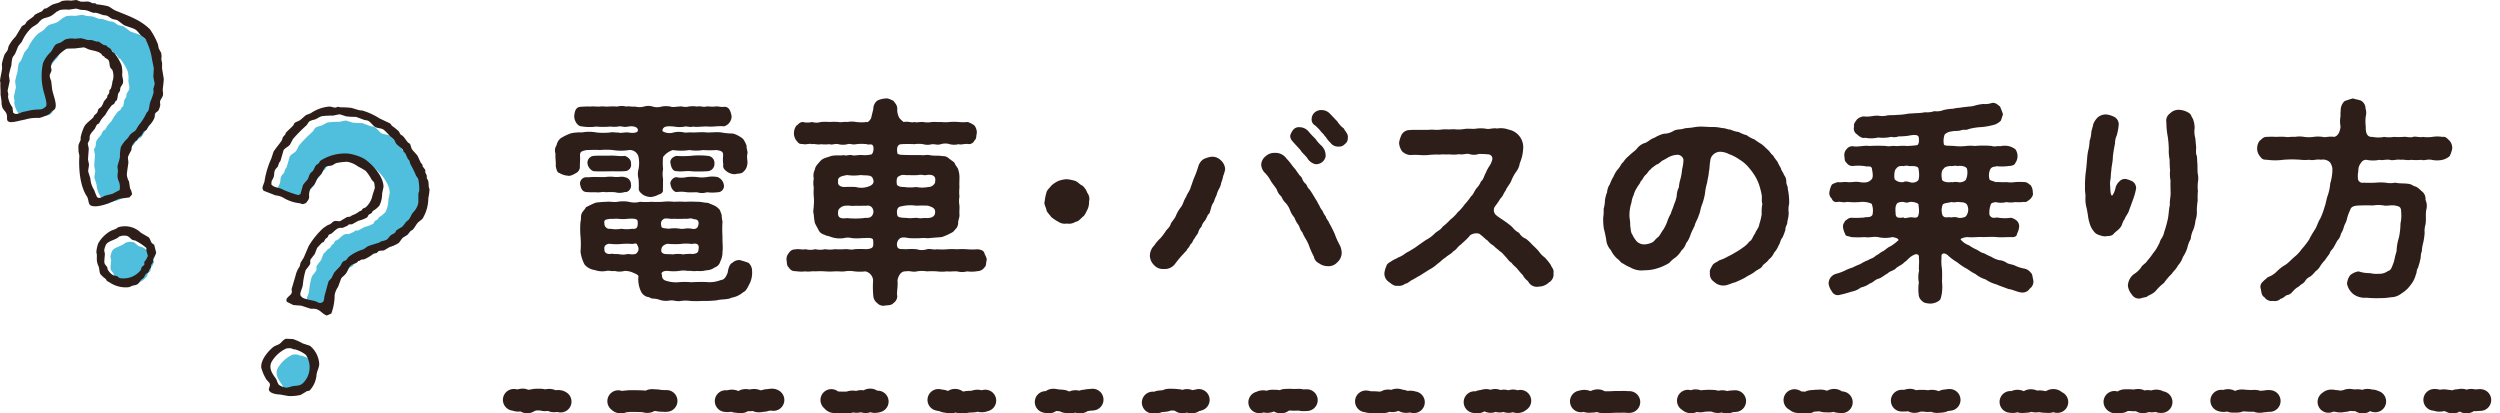
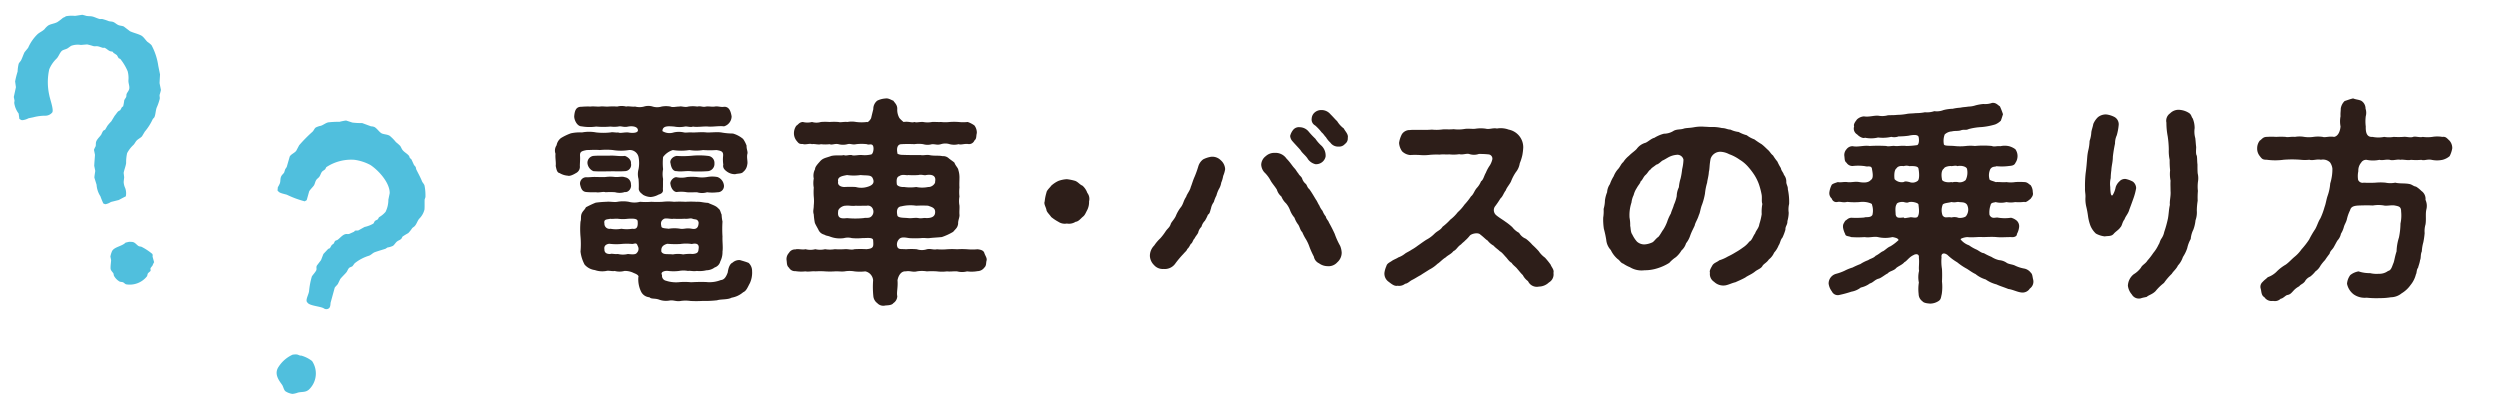
<svg xmlns="http://www.w3.org/2000/svg" viewBox="0 0 402.455 66.54">
  <g data-name="レイヤー 2">
    <path d="M93.346 26.71a1.128 1.128 0 01-.63 1.155c-.455.28-1.015.525-1.295.42a2.975 2.975 0 01-1.33-.42c-.385-.07-.49-.455-.631-1.155.071-.6-.1-1.26-.034-1.96a1.494 1.494 0 01.175-1.365 1.866 1.866 0 01.7-1.156 8.485 8.485 0 011.61-.77 6.874 6.874 0 011.785-.14 6.185 6.185 0 012.275 0 10.2 10.2 0 002.31 0c.35-.1.876.07 1.226 0 .349.175.875-.034 1.61 0 .665.14 1.645.106 1.575-.385-.035-.524-.8-.7-1.575-.559-.77.174-1.085-.141-1.61 0a4.8 4.8 0 01-1.226 0 12.742 12.742 0 01-2.31 0 7.535 7.535 0 01-2.345-.035c-.7 0-1.19-.981-1.19-1.611.07-.77.21-1.575 1.19-1.54a10.661 10.661 0 011.47-.035c.35-.07 1.05.035 1.435 0 .595-.07.875.035 1.4 0a9.806 9.806 0 011.435 0 2.833 2.833 0 011.435 0c.35-.105.98.07 1.435 0a2.836 2.836 0 001.435 0 2.367 2.367 0 011.4 0 2.5 2.5 0 001.435 0 3.921 3.921 0 011.435 0c.35.175.841 0 1.435 0 .316-.105.876.175 1.436 0a4.825 4.825 0 011.435 0c.595-.141.875.14 1.4 0 .525-.07.84.07 1.435 0 .42-.105 1.015.14 1.47.035.84-.035 1.086.735 1.225 1.54a1.692 1.692 0 01-1.225 1.611c-.8-.106-1.855.1-2.52.035-.7-.071-1.82.139-2.485 0-.35.174-.946-.071-1.3 0a4.645 4.645 0 01-1.715 0c-.911-.071-1.891-.176-1.891.734a2.193 2.193 0 001.821.21 3.709 3.709 0 011.645 0c.384.07.7-.034 1.26 0 .63.035 1.47-.1 2.38 0 .63.035 1.61-.1 2.345 0a10.749 10.749 0 001.891.175 4.439 4.439 0 011.645.875 4.544 4.544 0 01.56 1.086c-.035.49.21.945.14 1.26-.175.629.1 1.33-.035 1.785a1.766 1.766 0 01-.63 1.155c-.28.351-.84.245-1.3.385a2.189 2.189 0 01-1.294-.385c-.351-.245-.77-.6-.631-1.155a5.6 5.6 0 01-.034-1.365c.069-.735-.246-.84-1.051-.981a14.966 14.966 0 01-2.17 0 6.549 6.549 0 01-2.2 0 8.352 8.352 0 01-2.66 0 3.119 3.119 0 00-1.576 1.121 9.041 9.041 0 000 1.96 3.967 3.967 0 000 1.575c-.035.491 0 1.085-.035 1.645.105.525-.245.735-.7.875a3.132 3.132 0 01-1.26.386 2.669 2.669 0 01-1.225-.351c-.35-.314-.595-.42-.7-.91a13.046 13.046 0 00-.035-1.645 3 3 0 010-1.575 5.092 5.092 0 000-1.96 1.441 1.441 0 00-1.54-1.121 7.872 7.872 0 01-2.591 0 10.526 10.526 0 00-2.1 0c-.875-.069-1.47 0-2.1 0-.945.176-1.12.315-1.085.981.04.455-.03 1.19-.03 1.575zm.035 2.975a1.013 1.013 0 01.98-1.155c.385.035 1.05-.069 1.575-.035.63 0 .98.035 1.54 0a5.679 5.679 0 011.541 0c.665.035 1.12-.14 1.575.035a1.141 1.141 0 01.98 1.155c.14.63-.42 1.33-.98 1.225a2.681 2.681 0 01-1.575.035 11.321 11.321 0 00-1.541 0c-.385-.14-1.015.106-1.54 0a11.668 11.668 0 01-1.575-.035c-.7-.07-.84-.664-.98-1.225zm27.338 15.892c-.35.63-.56 1.261-1.085 1.47a3.827 3.827 0 01-1.856.875c-.63.35-1.715.211-2.345.42a18.145 18.145 0 01-2.38.105 17.088 17.088 0 01-1.925 0 5.476 5.476 0 00-1.54 0c-.7.141-1.155-.175-1.785-.07a3.22 3.22 0 01-1.786-.175c-.7-.21-1.155-.034-1.47-.35a1.624 1.624 0 01-1.33-.876 4.543 4.543 0 01-.455-2.344c.14-.281-.315-.525-.7-.665a3.1 3.1 0 00-1.541-.35 3.012 3.012 0 01-1.574 0c-.316.1-.981-.106-1.331 0a3.606 3.606 0 01-1.855-.141 2.634 2.634 0 01-1.645-.875 5.83 5.83 0 01-.665-2.1 13.82 13.82 0 000-2.416 13.911 13.911 0 010-2.415c.14-.351 0-.8.175-1.26.21-.49.455-.56.7-1.05.42-.211.875-.455 1.575-.735a16.315 16.315 0 011.715-.14c.595-.07 1.26.105 1.785 0a5.277 5.277 0 011.821 0 3.569 3.569 0 001.82 0 10.6 10.6 0 001.82 0 15.775 15.775 0 001.821 0 7.846 7.846 0 011.819 0 15.529 15.529 0 011.821 0 15.773 15.773 0 011.82 0c.665-.035 1.05.14 1.855.174.455.246 1.3.455 1.61.875.35.211.35.56.56 1.016a6.351 6.351 0 00.141 1.12 18.326 18.326 0 000 2.415c-.036.84.105 1.75 0 2.416a3.226 3.226 0 01-.351 1.574 1.358 1.358 0 01-.91.98 2.26 2.26 0 01-1.33.455 4.556 4.556 0 01-1.54.106c-.63.1-1.015-.07-1.435 0a3.913 3.913 0 00-1.435 0 7.155 7.155 0 01-1.75 0c-.386-.07-1.331.1-.981.664a.805.805 0 00.63.91 5.253 5.253 0 002 .246 9.831 9.831 0 012.03 0c.665-.035 1.5-.07 2.45-.035a4.97 4.97 0 002.345-.315c.525-.035.841-.455 1.12-1.226.105-.769.35-1.4.77-1.574a1.62 1.62 0 011.191-.42c.56.174.875.244 1.4.455a1.752 1.752 0 01.56 1.33 4.033 4.033 0 01-.354 1.926zM101.572 26.29a1.015 1.015 0 01-.98 1.261c-.91.069-1.611 0-2.555.034-.911 0-1.786.035-2.521-.034a1.581 1.581 0 01-.945-1.261 1.115 1.115 0 01.945-1.191c.875-.07 1.575-.035 2.521-.035.944-.069 1.68.141 2.555.035.525.176 1.05.666.98 1.191zm1.085 9.381c0-.525-.77-.49-1.575-.455a6.162 6.162 0 01-1.61 0c-.491-.035-.946.07-1.225 0-.561.139-1.086.035-.946.77a.817.817 0 00.98.84 4.729 4.729 0 001.751 0 5.4 5.4 0 001.75 0c.665.105.945-.175.875-1.155zm0 3.921c-.175-.6-.455-.351-.875-.316a9.523 9.523 0 00-1.75 0 9.2 9.2 0 01-1.961-.035c-.735.1-.84.56-.77.876-.034.524.315.8.946.769.279-.105.665.071 1.225 0a3.325 3.325 0 001.61 0c.385.036 1.225.175 1.435-.175a.894.894 0 00.14-1.119zm4.97-2.766a5.679 5.679 0 011.891 0c.595.1.91-.175 1.855 0 .91.175 1.05-.42 1.085-.84a.588.588 0 00-.28-.6c-.175-.1-.455-.07-.7-.174-.35-.14-.7.07-1.295 0a14.584 14.584 0 01-1.75 0c-.386.1-1.261-.175-1.576.035-.455.28-.525.63-.385 1.19-.035.354.84.319 1.155.389zm-1.155 3.711c.35.524.91.314 1.856.42a4.277 4.277 0 011.645 0 6.749 6.749 0 011.54-.071c.735-.07.91-.245.945-.8.175-.91-.49-.946-1.085-.806a6.333 6.333 0 00-1.855 0 14.649 14.649 0 01-2.1-.035c-.841.241-1.018.661-.946 1.292zm8.541-14.247A1.172 1.172 0 01114 27.551a21.128 21.128 0 01-2.555.034c-.98-.14-1.611.105-2.52-.034-.595.034-.876-.561-.981-1.261-.174-.455.281-1.085.981-1.191a15.044 15.044 0 002.52-.035A12.363 12.363 0 01114 25.1a1.119 1.119 0 011.013 1.19zm-7.071 3.395c-.174-.49.491-1.224.981-1.155a3.887 3.887 0 001.677-.03 8.25 8.25 0 011.611 0 4.987 4.987 0 001.61 0 4.531 4.531 0 011.68 0 1.6 1.6 0 011.015 1.19 1.008 1.008 0 01-1.015 1.26 6.658 6.658 0 01-1.68 0 2.741 2.741 0 01-1.61 0c-.63 0-1.12.035-1.611 0a5.485 5.485 0 00-1.679-.035c-.521-.04-.908-.669-.979-1.23zM158.833 41.9c-.139.455 0 .84-.384 1.19a1.389 1.389 0 01-1.086.56 5.357 5.357 0 01-1.679.035 3.141 3.141 0 01-1.611 0c-.595-.035-1.155.07-1.61 0a6.443 6.443 0 01-1.645 0 12.04 12.04 0 00-1.611 0 4.881 4.881 0 00-1.609 0c-.665.174-1.086-.14-1.786 0-.735-.07-1.19.664-1.33 1.435.1 1.12-.175 1.96-.035 2.555a1.371 1.371 0 01-.63 1.12c-.245.35-.875.35-1.3.385a1.317 1.317 0 01-1.295-.385 1.563 1.563 0 01-.63-1.12 15.072 15.072 0 01-.036-2.555 1.586 1.586 0 00-1.259-1.435 7.32 7.32 0 01-1.751 0 4.694 4.694 0 00-1.575 0c-.595.07-.945-.035-1.575 0a11.708 11.708 0 01-1.575 0 11.8 11.8 0 00-1.575 0c-.42-.07-1.086.105-1.575 0a6.1 6.1 0 01-1.611-.035 1.1 1.1 0 01-1.05-.56c-.385-.315-.315-.77-.385-1.19a1.451 1.451 0 01.385-1.191 1.129 1.129 0 011.05-.56c.386-.14 1.085.1 1.611-.034a3.023 3.023 0 001.575 0 3.445 3.445 0 001.575 0 4.764 4.764 0 001.575 0 11.983 11.983 0 001.575 0c.455-.07 1.085.174 1.575 0a16.631 16.631 0 011.925 0c1.226-.106 1.156-.421 1.085-1.506-.139-.42-.944-.279-1.75-.279a8.835 8.835 0 01-1.68 0 2.485 2.485 0 00-1.26 0 4.408 4.408 0 01-2.17-.211c-.525-.21-.595-.106-1.015-.35a1.374 1.374 0 01-.875-.665c-.175-.386-.455-.8-.63-1.225a10.181 10.181 0 01-.175-1.366c-.175-.559 0-.8 0-1.435a6.5 6.5 0 000-1.435 9.689 9.689 0 010-1.434 4.072 4.072 0 010-1.471 2.176 2.176 0 01.21-1.5c-.035-.386.56-.98.8-1.261.49-.559.98-.559 1.82-.875.84-.174 1.4 0 2.03-.139.28.175.8-.07 1.26 0 .281.175 1.156-.07 1.68 0a4.593 4.593 0 001.471-.105c.279-.105.455-.91.279-1.365-.21-.455-.7-.1-.98-.28a7.3 7.3 0 00-1.75 0c-.595.139-.91-.14-1.4 0a2.856 2.856 0 01-1.435 0c-.595-.14-1.015.175-1.435 0a6.3 6.3 0 01-1.4 0c-.385.139-1.12-.106-1.435 0-.351-.175-1.085.139-1.471-.035-.63.035-.7-.14-1.049-.56a1.949 1.949 0 01-.386-1.19 2.09 2.09 0 01.386-1.191c.314-.175.455-.56 1.049-.6a2.909 2.909 0 001.471 0 2.459 2.459 0 001.435 0 9.4 9.4 0 011.4 0 10.094 10.094 0 011.435 0c.35.106.875-.069 1.435 0a3.819 3.819 0 011.4 0 7.136 7.136 0 001.75 0c.141.141.6-.42.666-.628.1-.42.175-.736.35-1.436a1.693 1.693 0 01.63-1.365 3.4 3.4 0 011.295-.35c.525-.105 1.015.279 1.3.35.21.349.665.665.63 1.365a2.65 2.65 0 00.35 1.436 5.057 5.057 0 00.665.628c.91-.138 1.261.176 1.75 0 .35.141.77-.034 1.4 0a3.849 3.849 0 001.435 0c.35-.034.945.036 1.435 0a6.106 6.106 0 001.4 0 9.961 9.961 0 011.435 0 6.759 6.759 0 001.471 0 4.1 4.1 0 011.084.561 1.94 1.94 0 01.385 1.226c-.139.524 0 .875-.385 1.19a.94.94 0 01-1.084.56c-.666-.036-1.051.174-1.471.035a2.856 2.856 0 01-1.435 0 2.347 2.347 0 00-1.4 0c-.595.175-.805 0-1.435 0a2.521 2.521 0 01-1.435 0 4.7 4.7 0 00-1.4 0 20 20 0 00-2.065 0c-.8 0-.8.875-.665 1.469-.035.036 0 .071.07.106a1.853 1.853 0 00.56.14 57.652 57.652 0 003.115.035c.351.1.875-.07 1.366 0 .77.175 1.435.035 2.135.175a1.348 1.348 0 011.05.384c.455.351.595.42.875.666.175.525.595.84.63 1.19a3.954 3.954 0 01.175 1.365c0 .42-.035.84 0 1.436a6.816 6.816 0 000 1.469 3.954 3.954 0 000 1.435c.035.455-.035.876 0 1.435.07.455-.245.946-.21 1.506-.1.664-.385.8-.8 1.3a9.472 9.472 0 01-1.82.84c-.63.07-1.54.105-2.03.176-.525.034-.77-.071-1.366 0a15.746 15.746 0 01-1.82 0c-.56-.071-1.3-.281-1.68.174a1.205 1.205 0 00-.245 1.3c.245.385.595.246 1.365.316a9.647 9.647 0 011.751 0 2.535 2.535 0 001.609 0c.631-.141 1.121.139 1.611 0a8.552 8.552 0 001.645 0 12.239 12.239 0 011.61 0 12.32 12.32 0 011.611 0 9.087 9.087 0 001.679 0c.595.069.946.209 1.086.559.14.481.451.796.384 1.215zm-23.907-12.67c-.14.63.49.875 1.015.875a15.54 15.54 0 011.821 0 3.282 3.282 0 001.785 0c1.085-.28 1.3-.8.875-1.54-.315-.42-.91-.28-1.89-.386a7.446 7.446 0 01-2.171 0c-.7.141-1.61.247-1.435 1.051zm5.6 4.446a.861.861 0 00-.98-.561c-.771 0-1.436.035-1.785 0-.6.1-1.051-.069-1.646 0-.525 0-1.225.49-1.19.945-.14 1.121.525 1.156 1.435 1.051a13.38 13.38 0 002.66 0c.386-.1.875.07 1.226-.245a1.044 1.044 0 00.281-1.19zm5.04-3.571a6.937 6.937 0 001.926 0 4.932 4.932 0 001.924 0c.631.035 1.191-.56 1.121-.875.21-1.015-.595-1.19-1.436-1.051-.314.106-.7-.139-1.259 0a12.553 12.553 0 01-1.646 0c-.245.106-.91-.209-1.435.176-.455.14-.455.735-.385 1.33.106.28.631.455 1.191.42zm4.971 3.92c-.035-.629-.7-.734-1.121-.91a17.432 17.432 0 00-1.924 0 6.223 6.223 0 00-2.381.1c-.77.071-.805.84-.63 1.54.245.351 1.05.281 1.715.351.56.07 1.12-.1 1.646 0s.875-.07 1.259 0c.771.005 1.507-.171 1.437-1.081zm24.781-1.609a2.818 2.818 0 01-.28 1.365c-.315.595-.386.875-.77 1.154-.315.281-.666.736-1.121.771a1.935 1.935 0 01-1.4.28 1.846 1.846 0 01-1.365-.28 7.216 7.216 0 01-1.155-.771c-.28-.42-.735-.8-.77-1.154-.1-.49-.455-.945-.28-1.365a7.092 7.092 0 01.28-1.4c.035-.384.595-.839.77-1.12a4.657 4.657 0 011.155-.77 4.717 4.717 0 011.365-.28 7.934 7.934 0 011.365.28c.49.211.665.56 1.156.77a2.807 2.807 0 01.77 1.156 1.558 1.558 0 01.28 1.364zm21.208-6.616a2.022 2.022 0 01.7 1.435 4.4 4.4 0 01-.315 1.085 4.56 4.56 0 01-.315 1.085 2.748 2.748 0 01-.385 1.05 4.8 4.8 0 00-.385 1.015 5.094 5.094 0 00-.42 1.05 2.452 2.452 0 00-.455 1.015c-.175.525-.175.841-.49 1.016a6.446 6.446 0 01-.49.98 2.2 2.2 0 00-.56.98 1.823 1.823 0 00-.525.945c-.14.315-.491.665-.56.91-.28.21-.35.77-.6.875-.174.21-.279.595-.594.841-.1.314-.316.42-.631.8a15.188 15.188 0 00-1.295 1.54 2.057 2.057 0 01-1.89.875 1.846 1.846 0 01-1.54-.629 2.2 2.2 0 01-.665-1.471 2.371 2.371 0 01.7-1.68 6.4 6.4 0 01.98-1.155 8.951 8.951 0 00.875-1.155c.35-.491.63-.595.805-1.155.105-.315.56-.736.805-1.26a5.844 5.844 0 01.875-1.505c.385-.561.35-.946.805-1.611.1-.42.631-1.014.736-1.575.175-.385.315-.98.63-1.679a16.155 16.155 0 00.595-1.681 2.158 2.158 0 01.77-1.085 4.273 4.273 0 011.295-.42 1.912 1.912 0 011.544.564zm19.462 14.876a2.066 2.066 0 01-.7 1.541 1.881 1.881 0 01-1.61.629 2.329 2.329 0 01-1.33-.455 1.466 1.466 0 01-.84-1.085 13.006 13.006 0 01-.7-1.54 6.536 6.536 0 00-.561-1.225 7.362 7.362 0 01-.6-1.155c-.35-.35-.35-.7-.63-1.19a3.876 3.876 0 01-.629-1.155 3.9 3.9 0 01-.7-1.156 3.717 3.717 0 00-.665-1.155 2.925 2.925 0 01-.735-1.085 2.244 2.244 0 01-.735-1.12c-.35-.56-.735-.98-.98-1.4a5.228 5.228 0 00-1.05-1.4 2.03 2.03 0 01-.49-1.224 1.8 1.8 0 01.735-1.365 2.019 2.019 0 011.435-.526 2.135 2.135 0 011.89.91 7.555 7.555 0 01.665.771c.245.315.35.49.631.8.244.245.349.525.629.84.141.315.491.491.6.8a1.787 1.787 0 00.594.875c.21.21.21.561.56.84.386.525.7 1.086 1.086 1.716.175.21.315.63.525.909a3.044 3.044 0 00.525.876 3.07 3.07 0 00.525.91c.07.42.42.665.49.944.315.561.595 1.086.945 1.856a11.76 11.76 0 00.875 1.926 3.287 3.287 0 01.245 1.093zm-7.876-17.887a1.448 1.448 0 01-.42-.91 2.557 2.557 0 01.49-.98 1.178 1.178 0 011.05-.42 1.9 1.9 0 011.435.7 12.4 12.4 0 001.086 1.155 5.872 5.872 0 001.015 1.156 2.2 2.2 0 01.63 1.715 1.531 1.531 0 01-.455.805 1.555 1.555 0 01-1.19.419 2.093 2.093 0 01-1.191-.8c-.315-.561-.91-.946-1.19-1.436-.28-.353-.872-.949-1.26-1.404zm8.856-.594a1.068 1.068 0 01-.455.98 1.183 1.183 0 01-1.015.419 1.49 1.49 0 01-1.33-.629 3.976 3.976 0 01-.735-.911c-.14-.07-.35-.49-.665-.735a7.694 7.694 0 00-1.05-1.12 1.081 1.081 0 01-.56-1.12 1.393 1.393 0 01.489-.98 1.615 1.615 0 011.051-.384 1.87 1.87 0 011.47.664c.56.56.77.839 1.085 1.121a4.183 4.183 0 001.085 1.189c.175.42.77.911.63 1.511zM249.624 42.6c.14.42.595.8.455 1.33a1.485 1.485 0 01-.735 1.541 2.367 2.367 0 01-1.61.664 1.552 1.552 0 01-1.75-.875 2.67 2.67 0 01-.841-.98c-.314-.279-.7-.8-.875-.98-.245-.35-.734-.629-.91-.979-.42-.211-.7-.7-.944-.945s-.631-.771-.946-.91c-.35-.35-.77-.6-1.015-.911a3.152 3.152 0 01-.98-.839c-.315-.176-.56-.491-1.155-.946-.385-.42-1.47-.14-1.715.175a5.889 5.889 0 01-.771.806c-.1.139-.349.279-.629.594-.6.385-.7.84-1.226 1.085-.385.491-.875.63-1.26 1.016-.455.244-1.015.875-1.3 1.015a5.588 5.588 0 01-1.33.944c-.595.386-1.015.631-1.365.875-.665.351-.805.49-1.435.806-.35.174-.665.559-1.086.594a1.524 1.524 0 01-1.225.316c-.525.139-1.085-.385-1.47-.665a1.592 1.592 0 01-.63-1.471 4.118 4.118 0 01.315-1.049c.071-.316.35-.49.77-.736.35-.279.91-.455 1.12-.629a3.7 3.7 0 001.086-.6c.21-.175.77-.42 1.05-.63a7.746 7.746 0 001.015-.665c.315-.21.77-.56 1.365-.945a5.33 5.33 0 001.365-1.016c.49-.455.945-.559 1.26-1.084a9.034 9.034 0 001.26-1.156 6.381 6.381 0 001.191-1.189 6.819 6.819 0 001.085-1.225 9.753 9.753 0 001.05-1.33c.42-.316.525-.91.98-1.4a3.333 3.333 0 00.63-1.016c.385-.245.49-.91.77-1.365a6.209 6.209 0 01.665-1.225 3.334 3.334 0 00.385-.945.683.683 0 00-.595-.8 13.846 13.846 0 00-1.575-.07 2.418 2.418 0 01-1.575 0c-.455-.106-1.015.175-1.575.035a6.1 6.1 0 01-1.575.035c-.7.035-1.086-.035-1.576.035a12.328 12.328 0 00-1.575.035 7.561 7.561 0 01-1.575.035 12.353 12.353 0 00-1.61 0 2.145 2.145 0 01-1.295-.6 2.6 2.6 0 01-.486-1.36 4.4 4.4 0 01.456-1.4 1.494 1.494 0 011.294-.665c.6-.07 1.121 0 1.786-.035a14.458 14.458 0 001.75-.035 7.159 7.159 0 001.75-.034c.49-.035 1.086.034 1.751-.035a5.855 5.855 0 001.75-.035c.665-.106 1.26.035 1.75-.036a5.552 5.552 0 011.715 0c.49.14 1.155-.175 1.75-.035a3.656 3.656 0 011.891.175 2.889 2.889 0 012.345 2.9 9.138 9.138 0 01-.14 1.191 7.607 7.607 0 01-.42 1.33 2.963 2.963 0 01-.631 1.434 7.277 7.277 0 00-.77 1.471c-.174.42-.735 1.051-.839 1.436-.421.559-.456.945-.876 1.33a14.728 14.728 0 01-.91 1.33 1.062 1.062 0 00.245 1.365c.455.385 1.12.77 1.436 1.015a9.408 9.408 0 011.154.91 3.273 3.273 0 001.086.91 2.172 2.172 0 001.085.945 6.637 6.637 0 011.05.98 13.8 13.8 0 011.015 1.015 4.086 4.086 0 001.015 1.05 12.781 12.781 0 01.91 1.123zm38.325-8.364a5.277 5.277 0 01-.21 1.365c.035.595-.35.8-.315 1.366a8.286 8.286 0 01-.49 1.294c-.315.315-.385.98-.6 1.225a3.878 3.878 0 01-.735 1.19 2.724 2.724 0 01-.84 1.085c-.35.526-.77.665-1.015 1.016-.21.455-.805.595-1.225.944-.56.455-1.191.665-1.541.946-.63.35-1.154.559-1.61.77-.595.14-.945.35-1.54.49a2.149 2.149 0 01-1.89-.56 1.477 1.477 0 01-.665-1.471c-.14-.314.21-.84.42-1.224.28-.385.7-.455 1.085-.77a6.207 6.207 0 001.365-.6 11.648 11.648 0 001.225-.665 10.986 10.986 0 001.19-.77 4.091 4.091 0 001.051-.98c.455-.21.56-.84.945-1.331.1-.42.595-.84.665-1.468a9.928 9.928 0 00.385-1.612 6.7 6.7 0 01.105-1.644c-.175-.455 0-1.016-.14-1.611a11.917 11.917 0 00-.42-1.575 7.7 7.7 0 00-.7-1.435 10.753 10.753 0 00-.945-1.26 5.847 5.847 0 00-1.47-1.26 6.9 6.9 0 00-1.681-.875 3.336 3.336 0 00-1.4-.385 1.642 1.642 0 00-1.575 1.119c-.21 1.051-.14 1.611-.28 2.1-.035.7-.245 1.33-.28 1.75a9.407 9.407 0 00-.35 1.785 10.555 10.555 0 01-.455 1.716c-.28.664-.315 1.33-.525 1.715-.21.734-.595 1.224-.665 1.68-.21.49-.49.945-.735 1.645a3.944 3.944 0 01-.665 1.226 2.5 2.5 0 01-.736 1.154 4.221 4.221 0 01-.91 1.086 5.246 5.246 0 00-1.05.91 7.989 7.989 0 01-1.925.875 6.6 6.6 0 01-2.065.314 3.6 3.6 0 01-2.346-.49 5.258 5.258 0 01-1.049-.559c-.491-.175-.526-.491-.946-.771a4.329 4.329 0 01-1.085-1.435 2.745 2.745 0 01-.735-1.645 16.812 16.812 0 00-.385-1.785 10.187 10.187 0 01-.105-1.785 6.582 6.582 0 00.07-1.4 5.313 5.313 0 00.21-1.365 5.313 5.313 0 01.35-1.33 2.517 2.517 0 01.455-1.3 5.8 5.8 0 01.6-1.26 3.771 3.771 0 01.7-1.155c.315-.315.525-.91.839-1.12a4.176 4.176 0 01.911-1.016c.525-.525.945-.769 1.26-1.119a2.613 2.613 0 011.4-.98c.35-.106.945-.7 1.435-.8a5.544 5.544 0 011.54-.666 2.906 2.906 0 001.61-.49c.6-.279 1.12-.14 1.646-.35.454-.105.909-.07 1.645-.21a6.364 6.364 0 011.68-.069c.385 0 .805.069 1.4.034a7.018 7.018 0 011.365.175c.6 0 .875.245 1.365.245a4.206 4.206 0 001.33.386 5.268 5.268 0 001.3.524 4.291 4.291 0 001.225.665 12.94 12.94 0 001.155.771c.455.349.735.665 1.05.944s.455.631.8.875a7.852 7.852 0 00.7.981 7.709 7.709 0 00.56 1.05c.07.455.42.735.49 1.085a1.7 1.7 0 01.385 1.156c0 .419.28.7.246 1.154a9.588 9.588 0 01.209 2.381 3.815 3.815 0 00-.068 1.404zM271.008 25.7a1 1 0 00-1.156-.77 3.311 3.311 0 00-1.12.315c-.35.175-.7.42-1.015.56-.28.105-.665.629-1.085.7-.455.385-.7.455-.945.8-.315.176-.42.561-.84.911-.315.315-.455.8-.735.98-.07.35-.35.561-.63 1.085a3.527 3.527 0 00-.49 1.12 3.525 3.525 0 00-.35 1.191 6.427 6.427 0 00-.315 2.45 6.051 6.051 0 01.105 1.33c.1.314.035.98.35 1.4a4.733 4.733 0 00.735 1.12 1.773 1.773 0 001.225.455 3.5 3.5 0 001.295-.35c.28-.175.525-.595.945-.875.35-.42.525-.84.8-1.19a6.683 6.683 0 00.6-1.225 6.82 6.82 0 01.595-1.33c.14-.525.385-.946.49-1.4a6.528 6.528 0 00.455-1.4 3.375 3.375 0 01.35-1.436 6.243 6.243 0 01.281-1.435 11.879 11.879 0 00.244-1.47 7.407 7.407 0 00.211-1.536zm55.757 20.752a1.378 1.378 0 01-1.366.63c-.665-.071-1.435-.49-2.1-.561-.665-.279-1.4-.489-1.89-.734a5.315 5.315 0 01-1.75-.8 4.705 4.705 0 01-1.645-.875c-.56-.246-1.156-.735-1.506-.91a9.458 9.458 0 01-1.435-.98 8.111 8.111 0 01-1.575-1.191c-.63-.454-1.05-.175-.945.386a7.578 7.578 0 00.07 1.889 18.955 18.955 0 010 2 7.826 7.826 0 01-.035 2.03c-.14.559-.105.875-.56 1.155a2.567 2.567 0 01-1.3.385c-.385-.035-1.015-.07-1.26-.385a1.435 1.435 0 01-.6-1.155 6.709 6.709 0 01.035-1.855 4.3 4.3 0 01.035-1.89c-.1-.455.07-1.33-.035-2.1.1-.7-.561-.63-.875-.42-.7.316-1.085.98-1.436 1.12-.385.455-.91.6-1.33.946-.35.455-1.085.49-1.365.875-.35.14-1.05.734-1.435.84-.63.14-.945.665-1.435.77a3.851 3.851 0 01-1.47.665 3.389 3.389 0 01-1.506.665 17.842 17.842 0 01-1.925.525 1.044 1.044 0 01-1.225-.56 2.634 2.634 0 01-.525-1.261 1.616 1.616 0 011.19-1.574 7.98 7.98 0 001.365-.49 7.136 7.136 0 011.3-.526 11.749 11.749 0 011.26-.56 5.949 5.949 0 011.26-.629c.315-.246.875-.316 1.19-.7.525-.244.875-.629 1.19-.735.245-.1.805-.665 1.155-.769a7.123 7.123 0 001.226-.91c.209-.106.1-.282-.176-.42a2.854 2.854 0 00-.7-.176 5.117 5.117 0 01-2.31 0c-.665-.141-1.4.141-2.135 0a15.315 15.315 0 01-2.2 0c-.35-.175-.911-.1-.946-.49a3.419 3.419 0 01-.35-1.05c-.034-.524.071-.595.35-1.085.315-.176.42-.42.946-.49a15.173 15.173 0 002.135-.035c.175-.14 1.015.1 1.3-.42a2.942 2.942 0 00-.07-1.645c.07-.14-.315-.281-.77-.386a3.912 3.912 0 00-1.26-.035 11.262 11.262 0 01-1.961-.034c-.665.174-1.05-.07-1.5 0a.769.769 0 01-.98-.525 1.153 1.153 0 01-.385-1.051 3.726 3.726 0 01.35-1.119c.07-.176.455-.316 1.015-.49.49.1.945-.071 1.5 0 .631.1 1.261-.141 1.961 0 .455.07 1.4.209 1.855-.351.525-.28.21-1.435.175-1.785-.1-.595-.735-.28-1.085-.42a7.744 7.744 0 00-2-.035 1.11 1.11 0 01-1.015-.525c-.35-.246-.28-.666-.35-1.086a1.359 1.359 0 01.35-1.085 1.191 1.191 0 011.015-.489c.806.174 1.856-.176 2.7-.035a23.057 23.057 0 012.695 0c.35.14.91-.07 1.4 0 .385.069 1.016-.1 1.855 0a12.937 12.937 0 001.716-.141c.35-.174.315-1.015.21-1.365-.21-.42-1.12-.244-1.645-.14a12.765 12.765 0 01-1.576.105 1.919 1.919 0 01-1.155.07 6.354 6.354 0 01-2.135.106 4.782 4.782 0 01-2.1.035c-.35.174-.98-.211-1.26-.525a1.088 1.088 0 01-.491-1.3c-.174-.385.316-.911.455-1.122a1.859 1.859 0 011.121-.489c.84.14 1.61-.175 2.345-.105a3.378 3.378 0 001.5-.07c.385-.035 1.015 0 1.5-.07a8.773 8.773 0 001.5-.141c.455-.1 1.016-.069 1.506-.139a6.908 6.908 0 001.47-.14 3.6 3.6 0 001.505-.176 2.886 2.886 0 001.47-.173 6.566 6.566 0 011.5-.211 7.124 7.124 0 011.226-.175c.455-.105.944-.105 1.259-.175a4.047 4.047 0 001.225-.21 7.506 7.506 0 011.226-.21 3.273 3.273 0 001.4-.176c.63-.069.91.351 1.26.561a11.59 11.59 0 01.49 1.26c-.105.35-.21.7-.35 1.05a2.737 2.737 0 01-.91.6 11 11 0 01-2.17.42 9.745 9.745 0 00-2.066.316c-.525.244-.594.035-1.19.174-.49.21-1.05.07-1.54.21a1.83 1.83 0 00-1.155.491 2.939 2.939 0 00-.14 1.54c0 .35.875.245 1.68.315a8.531 8.531 0 001.89 0 6.488 6.488 0 011.436 0 14.065 14.065 0 012.73 0c.385.175.805-.035 1.365.035a3.15 3.15 0 011.4 0 3.042 3.042 0 011.015.489 1.9 1.9 0 01.35 1.085 1.938 1.938 0 01-.35 1.121c-.175.456-.735.456-1.015.49a8.824 8.824 0 01-2.03.035c-.21.14-.63-.035-.98.455a2.326 2.326 0 00-.14 1.645c-.035.175.7.315.98.456.735-.036 1.19.07 1.75 0a4.667 4.667 0 001.4 0 10.056 10.056 0 011.471 0c.524 0 .734.349 1.015.49a1.918 1.918 0 01.35 1.119c.139.56-.175.806-.35 1.086-.211.139-.736.664-1.015.49a7.037 7.037 0 01-1.471.034 3.761 3.761 0 01-1.4 0 3.552 3.552 0 01-1.75 0c-.245.106-.735.035-.805.49a3.538 3.538 0 00-.175 1.576c.35.665.84.42 1.26.42a6.719 6.719 0 002.205.035 2.232 2.232 0 01.945.49 1.237 1.237 0 01.35 1.085 3.093 3.093 0 01-.35 1.05c.035.349-.42.56-.945.49-.875 0-1.68.07-2.31 0-.735-.07-1.645 0-2.275 0-.63-.07-1.541.105-2.45 0a2.737 2.737 0 00-.981.245c-.139.069-.105.175.035.28a2.976 2.976 0 001.225.8 6.219 6.219 0 001.156.665c.35.14.84.595 1.225.595a10.212 10.212 0 001.225.6 3.863 3.863 0 001.225.525 2.422 2.422 0 011.26.455c.35.209.98.244 1.3.42a5.63 5.63 0 001.54.49 1.769 1.769 0 011.015.664c.281.246.246.631.386 1.156a1.365 1.365 0 01-.549 1.39zm-21.773-17.607a1.584 1.584 0 001.47.456c.21-.106.281-.141.91 0a1.368 1.368 0 001.331-.176c.315-.209.28-1.26.14-1.96-.035-.42-.736-.455-1.471-.42a1.484 1.484 0 00-.91 0c-.21-.035-.875-.105-1.155.35-.42.28-.385 1.331-.315 1.75zm3.851 4.1c0-.14-.21-.281-.665-.386a2.127 2.127 0 00-.806-.035c-.245.071-.279.175-.91 0-.279-.069-1.12.035-1.155.386-.28.385-.14 1.3-.14 1.645.14.595.525.525 1.3.455.14.175.14.1.91 0 .351-.14.911.175 1.295-.071.381-.494.241-1.369.171-1.998zm3.78-4.1c-.035.35.77.6 1.54.456.1.139.175-.071.945 0a1.427 1.427 0 001.33-.316 2.712 2.712 0 00.21-1.82c-.14-.385-.98-.56-1.54-.42-.245-.105-.35-.069-.945 0-.245-.069-1.12.069-1.225.386-.525.349-.385 1.369-.315 1.714zm3.92 5.881a1.711 1.711 0 00.105-1.785c-.35-.455-.875-.35-1.3-.421-.314-.069-.56.14-1.19 0-.49.14-1.12.14-1.4.386a2.426 2.426 0 00-.035 1.785c.42.525.7.175 1.435.315a1.933 1.933 0 01.945 0c.32.175 1.297.035 1.44-.28zM343.423 32c-.175.49-.455 1.26-.63 1.715-.175.7-.63 1.085-.77 1.575-.42.524-.385 1.05-.7 1.33-.21.351-.805.7-1.05 1.015-.385.455-.91.315-1.435.42a3.823 3.823 0 01-1.438-.455 3.578 3.578 0 01-.875-1.259 7.159 7.159 0 01-.384-1.5 14.708 14.708 0 00-.281-1.54 5.251 5.251 0 01-.14-1.506c.035-.56-.1-.91-.07-1.539a18.072 18.072 0 01.105-2.416c.105-.7.176-1.575.245-2.45a7.556 7.556 0 01.21-1.33 7.035 7.035 0 00.176-1.366 4.947 4.947 0 00.279-1.4c.036-.351.246-.875.315-1.33a3.262 3.262 0 01.736-1.086 2.036 2.036 0 011.364-.455 3.912 3.912 0 011.331.42 1.351 1.351 0 01.665 1.225 8.881 8.881 0 01-.315 1.715 3.11 3.11 0 00-.28 1.33 20.908 20.908 0 00-.35 2.136c0 .84-.21 1.4-.245 2.17a10.573 10.573 0 00-.1 1.26 3.931 3.931 0 00-.07 1.435 6.71 6.71 0 00.07.981c.07.349.175.455.315.314a3.822 3.822 0 00.49-1.295 2.172 2.172 0 01.595-.91 1.176 1.176 0 011.05-.385 4.333 4.333 0 011.12.42 1.342 1.342 0 01.525 1.05 9.553 9.553 0 01-.458 1.711zm10.4-2.66a6.2 6.2 0 000 1.4 11.963 11.963 0 00-.035 1.575 10.551 10.551 0 00-.14 1.575 3.786 3.786 0 01-.21 1.576 5.887 5.887 0 01-.35 1.506 4.094 4.094 0 00-.42 1.5 5.086 5.086 0 00-.56 1.471 6 6 0 01-.7 1.436 3.618 3.618 0 01-.805 1.365c-.245.559-.77.945-.98 1.33a9.368 9.368 0 00-1.26 1.47 8.144 8.144 0 00-1.365 1.33c-.525.525-1.121.63-1.4.91-.21.07-.56.1-.98.245a1.3 1.3 0 01-1.435-.63 2.612 2.612 0 01-.63-1.4 2.478 2.478 0 01.945-1.855 4 4 0 001.155-1.05c.21-.456.735-.63 1.05-1.156a10.643 10.643 0 00.945-1.225 5.81 5.81 0 00.84-1.33c.176-.209.211-.629.491-1.015a2.742 2.742 0 00.419-1.015 18.275 18.275 0 00.6-2.17c.14-.736.14-1.47.315-2.206-.07-.665.175-1.4.105-2.24 0-.665-.035-1.085 0-1.645a5.584 5.584 0 01-.07-1.68 13.693 13.693 0 01-.071-1.68 6.724 6.724 0 01-.139-1.68 15.915 15.915 0 00-.175-2.1 11.48 11.48 0 01-.21-2.205 1.44 1.44 0 01.595-1.5 1.891 1.891 0 011.575-.56 3.247 3.247 0 011.5.525c.385.28.35.63.56.841a4.04 4.04 0 01.315 1.574 3.847 3.847 0 00.105 1.61c.07.6.07.875.14 1.436 0 .349-.1 1.12.105 1.4.07.42.035.875.105 1.4 0 .63 0 1.015.035 1.435a3.354 3.354 0 01.031 1.428zm40.946-5.465a4.415 4.415 0 01-.419 1.26 2.811 2.811 0 01-1.156.595 4.2 4.2 0 01-1.75 0c-.7-.14-1.19.175-1.645 0a8.978 8.978 0 01-1.68 0c-.49.14-1.33-.105-1.715 0-.42-.14-1.225.175-1.68 0-.7-.105-1.121.14-1.681 0a5.064 5.064 0 01-2.065 0 .923.923 0 00-.875.455 1.954 1.954 0 00-.455 1.366 3.82 3.82 0 00-.035 1.4.782.782 0 00.91.455 16.732 16.732 0 001.89 0 8.406 8.406 0 011.61 0 3.981 3.981 0 001.576 0c.629.175 1.575.07 2.24.21.455.07.7.385 1.085.42a4.552 4.552 0 01.875.7 1.549 1.549 0 01.665 1.436 2.331 2.331 0 01.14 1.54c-.175.769 0 1.575-.14 2.415a3.822 3.822 0 00-.14 1.4 12.366 12.366 0 01-.21 1.47 6.79 6.79 0 00-.245 1.471c-.245.559-.105 1.049-.28 1.4-.07.524-.28.979-.315 1.225-.28.314-.21.91-.35 1.05a4.345 4.345 0 01-.875 1.75 4.744 4.744 0 01-1.435 1.33 2.767 2.767 0 01-1.716.63 10.5 10.5 0 01-1.785.14 14.983 14.983 0 01-2.135-.07 3.105 3.105 0 01-2.065-.525 2.857 2.857 0 01-1.085-1.716 2.681 2.681 0 01.525-1.4 2.9 2.9 0 011.33-.594 5.6 5.6 0 001.855.28 4.472 4.472 0 001.4.105 2.332 2.332 0 001.5-.455c.526-.106.631-.735.875-1.295.14-.351.211-1.016.491-1.855a8.129 8.129 0 01.385-2.241 11.634 11.634 0 00.244-2.24 6.127 6.127 0 00.106-1.926c0-.8-.35-.84-1.015-.98-.56-.1-1.331.105-1.751 0a5.12 5.12 0 00-1.785 0c-.595-.034-1.225-.034-2.2 0-1.05.035-1.33.281-1.47.771a6.4 6.4 0 00-.525 1.5c-.14.49-.316.7-.455 1.121a3.923 3.923 0 01-.49 1.155 2.172 2.172 0 01-.56 1.086c-.175.279-.42.769-.6 1.084-.244.42-.56.56-.665 1.05a11.85 11.85 0 00-.735 1.016 6.751 6.751 0 00-.734.91 2.547 2.547 0 01-.806.91 4.763 4.763 0 01-.84.84 1.8 1.8 0 00-.875.8c-.385.455-.595.385-.91.769a3.259 3.259 0 00-.945.737c-.35.384-.525.593-.98.664-.28.07-.665.56-1.05.595a1.323 1.323 0 01-1.225.35 1.391 1.391 0 01-1.4-.6c-.525-.28-.455-.945-.6-1.4a1.025 1.025 0 01.316-1.05c.35-.385.489-.42.839-.77a3.756 3.756 0 001.506-.98 6.92 6.92 0 011.4-1.051c.56-.42.735-.665 1.33-1.189a5.885 5.885 0 001.19-1.261 12.732 12.732 0 001.225-1.575 14.614 14.614 0 01.98-1.68c.35-.631.455-1.155.841-1.75a11.6 11.6 0 00.665-1.82c.21-.525.279-1.226.524-1.891a7.528 7.528 0 00.385-1.89 7.717 7.717 0 00.35-2.38 2.173 2.173 0 00-.384-1.015 1.648 1.648 0 00-1.471-.42c-.63-.14-1.33.175-1.855 0a6.34 6.34 0 01-1.435 0 17.293 17.293 0 00-2.695 0 10.185 10.185 0 01-2.73 0c-.665 0-.77-.14-1.121-.595a1.889 1.889 0 01-.42-1.26 1.993 1.993 0 01.42-1.225c.315-.176.49-.6 1.121-.6a11.257 11.257 0 011.54 0 10.942 10.942 0 011.5 0c.35.106.91-.07 1.5 0a4.342 4.342 0 011.5 0 5.135 5.135 0 001.47 0 5.34 5.34 0 011.5 0c.35.141 1.051-.14 1.821 0 .63-.1.98-.839 1.049-1.679a4.371 4.371 0 010-1.646c-.034-.525.036-.841.036-1.225a2.082 2.082 0 01.629-1.225c.456-.141.771-.28 1.366-.42.35.175 1.05.209 1.365.42a1.478 1.478 0 01.63 1.225 2.105 2.105 0 01.035 1.225 6.436 6.436 0 000 1.646c-.035 1.05.21 1.75 1.085 1.679a4.781 4.781 0 001.891 0 4.529 4.529 0 001.54 0 11.144 11.144 0 001.54 0c.455-.07 1.085.175 1.575 0 .315-.14 1.085.141 1.54 0a5.592 5.592 0 001.54 0 4.907 4.907 0 011.61 0c.56-.07.7.175 1.156.6a1.8 1.8 0 01.447 1.238z" fill="#2d1e19" />
-     <path d="M82.705 64.367c.359 0 .359.147.718.147s.359-.212.718-.212.359.477.718.477.359-.341.718-.341.359-.107.718-.107h.718c.359 0 .359.108.718.108s.359-.087.718-.087.359.257.718.257.359-.074.717-.074.359.214.718.214.359-.447.718-.447.358.288.717.288.359.07.717.07.359.04.718.04.359-.084.717-.084.359-.312.717-.312.359.285.718.285.358-.2.717-.2.358-.07.717-.07.358.471.717.471.359-.177.717-.177.359-.173.717-.173.359.353.717.353.358-.166.717-.166.358-.063.717-.063h.717c.359 0 .358.008.716.008s.359.03.717.03.359.12.717.12.358-.33.717-.33.358.038.717.038.358.093.716.093.359.029.717.029.358-.039.717-.039.358.266.716.266.359-.305.717-.305.358.165.717.165.358-.218.716-.218.358.214.717.214.358-.04.716-.04.359-.133.717-.133.358.3.717.3.358-.164.716-.164.359.061.717.061.358-.309.717-.309.358.189.716.189.359.054.717.054.358-.122.717-.122.358.226.716.226.359.065.717.065.358-.378.717-.378.358.071.717.071.358-.088.716-.088.359.26.717.26.359-.081.717-.081.358-.155.717-.155.358-.073.717-.073.358.4.717.4.358-.3.717-.3.358.241.717.241.358-.292.717-.292h.717c.358 0 .359.37.717.37s.359-.239.718-.239.358.152.717.152.359-.058.717-.058.359-.08.718-.08.358.131.717.131.359.081.718.081.359-.4.717-.4.359.424.718.424.359.031.718.031.359.018.718.018.359-.012.718-.012.359-.16.718-.16.359.079.718.079.359-.156.718-.156.359.2.718.2.359-.442.718-.442.36.417.719.417.359-.1.718-.1.36-.084.719-.084.359-.192.719-.192.359.173.719.173.359.068.719.068.359-.062.719-.062.359-.027.719-.027.36.14.719.14.36-.018.72-.018.359-.157.719-.157.36-.127.72-.127.36-.022.72-.022.36.278.72.278.36-.229.72-.229.359.1.719.1.36.231.72.231.36.115.72.115.359-.456.719-.456.36.408.719.408.36.014.72.014.359-.1.719-.1.359-.034.719-.034.359-.158.719-.158.359.131.719.131.359-.148.719-.148.359.113.718.113.36-.006.719-.006.359-.017.719-.017.359-.054.718-.054.359-.083.719-.083.359.121.718.121.359.044.718.044.359-.218.719-.218.359.376.718.376.359.061.718.061.359-.258.718-.258.359-.024.718-.024.359.176.718.176.359.093.718.093.359-.46.718-.46.359.1.718.1.359.059.718.059.359.253.718.253.359.036.718.036.358-.218.717-.218.359.242.718.242.359-.318.718-.318.359-.1.718-.1.359-.063.718-.063.358.2.717.2.359.082.718.082.359-.034.718-.034.359-.167.718-.167.359.107.718.107.358-.175.717-.175.359.238.718.238.359-.1.718-.1.359.306.718.306.359-.207.718-.207.359.223.718.223.359-.022.718-.022.359.032.718.032.359-.01.718-.01.359-.187.718-.187.359-.063.718-.063.36-.216.719-.216.359.01.718.01.359.062.719.062.359.381.718.381.359-.4.719-.4.359.422.718.422.36-.325.719-.325.359-.14.719-.14.359.09.719.09.359.109.719.109.359.024.719.024.359.229.719.229h.719c.359 0 .36-.338.72-.338s.36-.014.719-.014.36.2.72.2.36.148.72.148.36-.143.72-.143.36-.076.72-.076.36.162.72.162.36.052.721.052.36-.2.72-.2.36.136.72.136.36-.228.72-.228.36.014.72.014.36.291.719.291.36-.436.72-.436.36-.017.72-.017.359.027.719.027.36-.021.719-.021.36.089.72.089.359-.026.719-.026.359.29.719.29.359-.145.719-.145.359.22.719.22.359-.405.719-.405.359.153.719.153.359.162.718.162.36-.012.719-.012.359-.119.719-.119.359-.21.719-.21.359.278.718.278.359-.138.719-.138.359.195.718.195.36-.07.719-.07.359.13.719.13h.718c.359 0 .359.055.719.055s.359-.049.718-.049.36-.29.719-.29.359.136.719.136.359-.274.718-.274.36.15.719.15.358.247.715.247.358-.072.716-.072.358.118.716.118h.716c.358 0 .359-.395.717-.395s.358.083.716.083.359.069.717.069.359.2.718.2.358-.036.717-.036.359.052.718.052.359.069.718.069.359-.142.718-.142.359-.149.719-.149.359.126.719.126.359-.015.719-.015.36.086.719.086.36.079.72.079.36-.263.72-.263.361-.143.721-.143.36.327.721.327.36-.343.72-.343.36.284.72.284.36-.183.72-.183.36.245.72.245.359-.259.719-.259.36.283.719.283.36-.3.719-.3.359-.023.719-.023.359.181.718.181.359.163.718.163.359-.072.718-.072.359.059.718.059.359-.285.718-.285.359.026.717.026.359.164.718.164.358-.169.717-.169.359-.085.717-.085.358.169.717.169.358-.1.717-.1.358.16.716.16.358-.117.717-.117.358.19.716.19.358-.039.716-.039.358-.236.717-.236.358.321.716.321.358-.007.716-.007.358-.011.716-.011.358-.036.716-.036h.715c.357 0 .358-.01.716-.01s.358.044.716.044.358-.322.716-.322.358.209.716.209.357-.166.715-.166.358.3.716.3.358-.04.716-.04.358-.283.716-.283.358-.021.716-.021.358-.085.715-.085.358.409.716.409.358-.129.716-.129.359-.121.717-.121.358.233.716.233.358-.251.716-.251.358.316.717.316.358-.345.716-.345.358.2.717.2.358-.1.717-.1.358-.035.717-.035.358.023.717.023.358.216.717.216.359-.164.718-.164.359.235.717.235.359-.191.718-.191.359-.048.719-.048.359.095.718.095.359.148.719.148.359-.147.719-.147.359.1.719.1.36-.336.719-.336.36.322.72.322.36-.371.72-.371.361.258.721.258.36.135.721.135.36-.043.721-.043.361-.129.721-.129.361-.109.722-.109.361-.094.722-.094.361.339.722.339.361.048.721.048.361.025.721.025.361-.26.721-.26.36-.054.72-.054.36-.031.721-.031.36.168.719.168.36.006.72.006.36-.28.72-.28.36.352.719.352.36.062.719.062.36-.1.719-.1.36.059.719.059.36-.341.719-.341.36.3.719.3.359-.037.719-.037.359.085.718.085.359.023.719.023.359-.1.718-.1.359-.246.719-.246.359.277.718.277.359.048.719.048.359-.116.718-.116.36-.125.719-.125.359-.006.719-.006.359-.154.719-.154.359.379.719.379.359-.2.719-.2.359-.011.719-.011.36.065.72.065.36-.07.719-.07.36.226.72.226.36-.051.721-.051.36-.237.72-.237.361-.073.721-.073.361.279.721.279.361.131.722.131.361-.067.722-.067.361-.174.722-.174.361-.077.723-.077.361.163.722.163.362-.033.723-.033.361.173.722.173.361-.163.721-.163.361.065.722.065.36-.095.721-.095.36.016.721.016.36.09.72.09.361.059.721.059.36-.241.72-.241.361.246.721.246.36-.048.72-.048.36-.283.72-.283.36.233.72.233.36-.045.721-.045.36.1.72.1.36.032.72.032.361-.35.721-.35.36.349.721.349.36-.4.72-.4.361.452.722.452.36-.1.721-.1.361-.2.722-.2.361-.124.722-.124.361.456.722.456.362-.292.723-.292.362.08.724.08.361.144.723.144.361-.283.722-.283.362.081.723.081.361-.143.722-.143.361.412.721.412.361-.059.722-.059.361-.336.721-.336h.722c.361 0 .361.041.721.041s.361-.086.722-.086.36.4.721.4.361-.223.721-.223.361.08.722.08.361-.158.722-.158.361.261.723.261.361-.035.722-.035.362-.284.723-.284.362.038.724.038.362-.125.723-.125h.724c.361 0 .361.158.722.158s.361.015.723.015.361-.141.722-.141.359.17.717.17.359.246.718.246.36-.44.719-.44.36.165.72.165.36-.052.72-.052.361.124.722.124.361-.171.723-.171.362.279.723.279h.724c.362 0 .362-.232.723-.232s.361.056.722.056.361.037.721.037.361-.023.721-.023.36.193.72.193.36-.085.72-.085.36-.083.72-.083.36.084.719.084.36.146.72.146.36-.4.72-.4.36.094.72.094.361.066.721.066.361.106.722.106.361-.314.722-.314.362.08.724.08.362.112.725.112.362-.115.725-.115.362.374.724.374.362-.246.723-.246.362.265.723.265.361-.329.722-.329.361.086.723.086.361.1.722.1.362-.087.723-.087.362-.207.724-.207.362.084.725.084.363-.023.726-.023.363.389.725.389.362-.451.725-.451.362.1.723.1.362.187.724.187.363-.223.725-.223.363.395.726.395.363-.437.726-.437.363.236.726.236.362-.034.724-.034.363-.2.726-.2.36.008.72.008.36.013.72.013.362.018.723.018.363.1.725.1.364.171.728.171.363-.248.725-.248.362-.073.725-.073.362.156.725.156.364-.095.729-.095.363.082.727.082.363.3.727.3.365-.391.73-.391.364-.079.728-.079.364.462.728.462.363-.44.726-.44.366.081.731.081.366-.053.731-.053.367.326.734.326.367-.3.734-.3" fill="none" stroke="#2d1e19" stroke-linecap="round" stroke-linejoin="round" stroke-width="3.5" stroke-dasharray="8 10" />
    <path d="M67.457 35.242c-.282.382-.384.8-.681 1.141-.1.117-.323.239-.426.356a5.4 5.4 0 01-.627.787 10.238 10.238 0 00-.927.565l-.165.318c-.2.227-.493.287-.7.452-.268.208-.4.508-.666.712a3.1 3.1 0 01-.891.267l-.315.207c-.6.191-1.142.346-1.728.553-.323.114-.595.454-.927.565a6.889 6.889 0 00-2.318 1.227l-.332.449c-.121.11-.391.158-.52.265-.231.192-.288.524-.5.767-.28.326-.7.714-.96 1.05l-.386.8c-.125.176-.377.4-.5.581l-.671 2.444c-.023.3-.029.722-.292.9a.693.693 0 01-.8-.012c-.533-.324-2.307-.405-2.613-.912-.458-.348.2-1.289.247-1.9a12.009 12.009 0 01.449-2.331c.184-.276.471-.575.664-.9s-.045-.546.161-.876l.645-.842.384-.99.758-.806c.075-.058.225-.073.3-.151l.275-.468c.072-.082.265-.178.334-.263l.183-.373c.114-.125.32-.135.445-.227.4-.292.752-.767 1.223-.9.212-.06.418.012.632-.041l.8-.36.11-.15c.189-.066.39 0 .577-.06l.983-.547A4.759 4.759 0 0060.089 36c.132-.107.135-.278.258-.412s.348-.172.463-.282.115-.258.24-.356a3.913 3.913 0 001.018-.845 4.347 4.347 0 00.451-1.958l.216-1.045c.028-1.628-1.7-3.608-3.1-4.539a7.706 7.706 0 00-2.576-.838 7.267 7.267 0 00-4.534 1.187l-.166.318c-.118.138-.373.251-.5.395-.219.249-.247.545-.46.841-.115.16-.35.307-.462.469-.236.342-.222.681-.44.971s-.509.549-.719.881l-.4 1.417c-.066.086-.229.131-.315.208a15.592 15.592 0 01-2.875-1.06c-.353-.115-1.144-.251-1.325-.493-.12-.082-.106-.1-.188-.185l.052-.54a3.632 3.632 0 00.331-.635c.133-.412.012-.8.27-1.213.1-.164.312-.348.406-.487l.182-.559c.025-.041.215-.315.24-.356l.49-1.7c.26-.395.748-.543 1.036-.9q.24-.448.478-.9a22.72 22.72 0 012.126-2.157c.226-.2.305-.514.535-.693a2.832 2.832 0 01.835-.285c.392-.131.758-.447 1.169-.548a13.109 13.109 0 011.824-.088 8.317 8.317 0 011.06-.212l1.008.327a10.581 10.581 0 001.583.082l1.438.53a1.372 1.372 0 01.578.126c.417.268.669.7 1.049.96.333.225.99.172 1.4.456a7.286 7.286 0 01.976 1 8.181 8.181 0 01.674.591c.148.195.243.5.4.686.3.374.767.581 1.05.961l.095.278c.088.121.194.156.281.277l.4.873c.1.146.246.242.3.407a2.381 2.381 0 00.077.335c.321.643.657 1.237.926 1.911.083.207.328.412.4.686a8.29 8.29 0 01.144 1.842l-.128.392c-.021.482.013 1.065-.025 1.6a3.138 3.138 0 01-.878 1.521zm-17.732 27.48c-.568.478-1.064.309-1.765.478a3.58 3.58 0 01-.874.211 2.728 2.728 0 01-1.157-.438c-.269-.267-.316-.74-.529-1.039-.487-.686-1.338-1.742-.542-2.9A5.253 5.253 0 0147.1 57.1a2.977 2.977 0 01.632-.042c.264.009.538.241.746.181a5.044 5.044 0 011.757.881 3.58 3.58 0 01-.51 4.602zM25.762 11.981c-.019.42-.056.956-.077 1.4l.223 1.1a7.162 7.162 0 01-.206.763c-.048.239.053.393.014.658a8.186 8.186 0 01-.493 1.422c-.168.465-.17 1.057-.354 1.513-.052.131-.225.238-.287.359a8.788 8.788 0 01-1.276 2l-.449.752c-.245.264-.567.39-.829.649-.2.192-.334.506-.518.706a4.94 4.94 0 00-1.047 1.354 6.7 6.7 0 00-.157 1.594c-.068.521-.317 1.085-.4 1.583l.083.7c-.016.2-.068.559-.079.8a2.7 2.7 0 00.257.969 2.492 2.492 0 01.085 1.305c-.345.166-.809.418-1.142.592l-1.258.315a2.366 2.366 0 01-.888.36c-.068 0-.236-.092-.323-.114a11.489 11.489 0 01-.477-1.165 3.853 3.853 0 01-.617-1.857l-.35-1.131c.007-.379.11-.792.136-1.109l-.164-.808c.025-.542.092-1.243.122-1.767l-.164-.807a3.316 3.316 0 01.253-.532c.089-.245.012-.472.09-.74.126-.436.593-.819.839-1.191a4.876 4.876 0 01.3-.6l.323-.186.356-.613a7.632 7.632 0 01.633-.729l.54-.891c.207-.23.368-.511.576-.717l.322-.186.265-.474c.068-.077.165-.073.207-.163a8 8 0 00.169-.941c.053-.167.246-.373.31-.544s.011-.332.079-.5c.116-.278.381-.523.425-.867.055-.428-.16-.844-.142-1.293a4.227 4.227 0 00-.12-1.477 8.372 8.372 0 00-1.182-1.98l-.27-.126-.278-.484a6.214 6.214 0 00-.556-.368l-.093-.162c-.162-.084-.34-.061-.508-.137-.3-.136-.557-.441-.891-.54l-.173.035c-.251-.059-.569-.2-.832-.252s-.464.022-.727-.032a10.308 10.308 0 00-1.017-.275l-1.005.084a3.093 3.093 0 00-1.535.131c-.192.1-.446.322-.634.429-.312.178-.7.2-.934.43-.29.283-.5.884-.782 1.18a5.114 5.114 0 00-1.207 1.747 9.554 9.554 0 000 4.145c.111.65.741 2.321.5 2.782a1.438 1.438 0 01-1.211.546 7.685 7.685 0 00-1.87.259l-.75.152a2.84 2.84 0 01-.9.3c-.328.037-.352-.093-.577-.183l-.118-.877a3.623 3.623 0 01-.71-1.719c0-.03.044-.339.046-.369l-.117-.577.342-1.572-.13-.935a13.906 13.906 0 01.4-1.583 6.448 6.448 0 01.169-1.236c.087-.23.314-.409.414-.624.2-.42.333-.828.528-1.249l.583-.713a6.941 6.941 0 011.484-2.165c.35-.331.808-.494 1.152-.834a3.132 3.132 0 01.6-.6c.457-.267.936-.272 1.453-.535A7.936 7.936 0 0010.1 2.9c.18-.125.362-.13.484-.279a5.175 5.175 0 011.489-.062l1.166-.176a5.7 5.7 0 01.635.171c.362.074.635.026.982.1.4.088.819.328 1.225.413l.358-.013a8.354 8.354 0 011.029.332c.253.092.5.054.751.148.288.11.551.378.821.494.3.128.609.11.89.24l1 .76c.56.262 1.2.391 1.757.664.43.211.7.719 1.053 1.048a4.171 4.171 0 01.649.529 9.959 9.959 0 011.092 3.331zm-.954 30.232a2.894 2.894 0 00-.253.532l-.333.428.024.416c-.044.11-.376.3-.449.451s-.061.322-.149.451A3.526 3.526 0 0120.3 45.77c-.175-.051-.326-.251-.486-.321-.182-.08-.385-.046-.566-.126a2.393 2.393 0 01-.915-.956l-.07-.346c-.116-.212-.454-.474-.464-.807-.015-.473.07-.911.088-1.34l-.117-.577a4.412 4.412 0 01.252-.832c.326-.728 1.655-.816 2.178-1.4.251-.058.7-.2.878-.118.591-.066.83.407 1.214.655.143.092.349.068.508.137a9.3 9.3 0 011.735 1.15.774.774 0 01.025.415z" fill-rule="evenodd" fill="#50bfdd" />
-     <path d="M68.953 31.9a10.672 10.672 0 00.195-1.36c-.013-.156-.119-.383-.134-.539a4.806 4.806 0 00-.081-.893c-.039-.139-.189-.307-.227-.446v-.372c-.049-.178-.2-.392-.246-.575v-.373l-.433-.574v-.186c-.056-.165-.2-.261-.3-.407l-.51-1.095c-.293-.4-.657-.708-.939-1.111l-.248-.761c-.108-.141-.278-.178-.393-.314-.266-.314-.485-.7-.789-1l-.356-.239c-.124-.144-.2-.391-.32-.538a9.35 9.35 0 00-1.03-.83c-.116-.1-.237-.329-.357-.426l-1.663-.788a10.958 10.958 0 00-2.858-1.3c-.322.1-1.448-.4-1.9-.433s-1.091-.08-1.527-.063l-.466-.09c-.09.013-.229.134-.353.133-.42 0-.7-.192-1.062-.16a6.207 6.207 0 00-2.953 1.083l-.705.266c-.364.26-.654.581-1.018.845-.232.168-.6.241-.817.415-.143.114-.124.251-.257.412-.335.4-.87.812-1.2 1.219l-.072.224c-.1.135-.307.335-.407.487l-.163.5c-.381.56-.939 1.2-1.328 1.8l-.364 1.119a13.916 13.916 0 00-1.055 3.434c-.024.493-.425.993-.344 1.436.016.088.125.193.151.3l1.924.749a3.289 3.289 0 011.138.309 6.475 6.475 0 002.781.966l.448.146a2.734 2.734 0 00.557-.19c.154-.263.463-.5.5-.953a2.637 2.637 0 01.176-1.3 7.915 7.915 0 01.573-.618c.319-.4.417-.877.735-1.309.106-.143.353-.316.463-.469.262-.366.377-.866.68-1.141.245-.222.763-.167 1.078-.268l.612-.358a9.081 9.081 0 011.8-.218 3.985 3.985 0 011.737.751 10.978 10.978 0 011.253.717 7.284 7.284 0 01.96 1.427c.121.167.337.3.4.5a4.963 4.963 0 01.1.838l-.365 1.119a3.5 3.5 0 01-1.065 1.944c-.136.109-.385.159-.52.265l-.221.3-.279.095a4.02 4.02 0 01-1.205.661l-.315.207c-.179.057-.342.021-.521.078l-1.075.641c-.306.08-.64-.076-.931.007-.26.074-.427.308-.648.47l-.5.208c-.231.166-.524.343-.722.508a12.954 12.954 0 00-2.288 2.847l-.787 1.849c-.15.234-.36.569-.516.823l-.126.578a4.017 4.017 0 00-.678 1.513l-.636 2.146c0 .188.135.479-.069.782-.168.251-.844.681-.756.993a.8.8 0 00.039.26l1.065.532c.343.034.867.07 1.267.1l1.512.492c.151.01.463 0 .614.014.913.065 1.213.825 2 1.084l.724-.322a8.741 8.741 0 00.537-2.983 3.316 3.316 0 01.549-1.307l.512-1.382c.188-.248.535-.473.739-.75.289-.391.394-.848.7-1.2.325-.373.772-.365 1.131-.623.088-.063.11-.2.2-.244l.112.037.315-.207c.179-.057.342-.021.521-.079a6.516 6.516 0 001.464-.885l.539-.134c.132-.091.2-.273.352-.32.276-.086.568-.013.837-.1l.927-.565a4.54 4.54 0 001.447-.643l.554-.749c.253-.215.625-.372.871-.584l.424-.543c.1-.084.3-.144.389-.245.312-.337.487-.761.793-1.1.213-.239.581-.435.777-.676a6.4 6.4 0 00.926-3.291zm-2.5 2.346c-.282.382-.384.8-.681 1.141-.1.117-.323.239-.426.356a5.4 5.4 0 01-.627.787 10.238 10.238 0 00-.927.565l-.165.318c-.2.227-.493.287-.7.452-.268.208-.4.508-.666.712a3.1 3.1 0 01-.891.267l-.315.207c-.6.191-1.142.346-1.728.553-.323.114-.595.454-.927.565a6.889 6.889 0 00-2.318 1.227l-.332.449c-.121.11-.391.158-.52.265-.231.192-.288.524-.5.767-.28.326-.7.714-.96 1.05l-.386.8c-.125.176-.377.4-.5.581l-.671 2.444c-.023.3-.029.722-.292.9a.693.693 0 01-.8-.012c-.533-.324-2.307-.405-2.613-.912-.458-.348.2-1.289.247-1.9a12.009 12.009 0 01.449-2.331c.184-.276.471-.575.664-.9s-.045-.546.161-.876l.645-.842.384-.99.758-.806c.075-.058.225-.073.3-.151l.275-.468c.072-.082.265-.178.334-.263l.183-.373c.114-.125.32-.135.445-.227.4-.292.752-.767 1.223-.9.212-.06.418.012.632-.041l.8-.36.11-.15c.189-.066.39 0 .577-.06l.983-.547A4.759 4.759 0 0059.089 35c.132-.107.135-.278.258-.412s.348-.172.463-.282.115-.258.24-.356a3.913 3.913 0 001.018-.845 4.347 4.347 0 00.451-1.958l.216-1.045c.028-1.628-1.7-3.608-3.1-4.539a7.706 7.706 0 00-2.576-.838 7.267 7.267 0 00-4.534 1.187l-.166.318c-.118.138-.373.251-.5.395-.219.249-.247.545-.46.841-.115.16-.35.307-.462.469-.236.342-.222.681-.44.971s-.509.549-.719.881l-.4 1.417c-.066.086-.229.131-.315.208a15.592 15.592 0 01-2.875-1.06c-.353-.115-1.144-.251-1.325-.493-.12-.082-.106-.1-.188-.185l.052-.54a3.632 3.632 0 00.331-.635c.133-.412.012-.8.27-1.213.1-.164.312-.348.406-.487l.182-.559c.025-.041.215-.315.24-.356l.49-1.7c.26-.395.748-.543 1.036-.9q.24-.448.478-.9a22.72 22.72 0 012.126-2.157c.226-.2.305-.514.535-.693a2.832 2.832 0 01.835-.285c.392-.131.758-.447 1.169-.548a13.109 13.109 0 011.824-.088 8.317 8.317 0 011.06-.212l1.008.327a10.581 10.581 0 001.583.082l1.438.53a1.372 1.372 0 01.578.126c.417.268.669.7 1.049.96.333.225.99.172 1.4.456a7.286 7.286 0 01.976 1 8.181 8.181 0 01.674.591c.148.195.243.5.4.686.3.374.767.581 1.05.961l.095.278c.088.121.194.156.281.277l.4.873c.1.146.246.242.3.407a2.381 2.381 0 00.077.335c.321.643.657 1.237.926 1.911.083.207.328.412.4.686a8.29 8.29 0 01.144 1.842l-.128.392c-.021.482.013 1.065-.025 1.6a3.138 3.138 0 01-.878 1.521zM51.383 58.5a4.063 4.063 0 00-1.491-2.838l-1.176-.383a7.856 7.856 0 00-1.569-.7l-1.1-.048c-.413.111-.657.526-1 .79-.291.223-.745.3-1.039.529-.664.524-2.064 1.973-1.949 3.328a6.8 6.8 0 00.852 1.949c.147.206.457.426.526.666.1.332-.231.759-.142 1.007.2.554 1.275.7 1.811.713l1.287.232a6.783 6.783 0 001.972-.163 9.558 9.558 0 001-.6l.465-.1a4.124 4.124 0 001.12-2.482c.061-.711.484-1.275.433-1.9zm-2.658 3.222c-.568.478-1.064.309-1.765.478a3.58 3.58 0 01-.874.211 2.728 2.728 0 01-1.157-.438c-.269-.267-.316-.74-.529-1.039-.487-.686-1.338-1.742-.542-2.9A5.253 5.253 0 0146.1 56.1a2.977 2.977 0 01.632-.042c.264.009.538.241.746.181a5.044 5.044 0 011.757.881 3.58 3.58 0 01-.51 4.602zM25.562 7.815l-.141-.693a11.36 11.36 0 00-1.265-2.386c-1.572-1.569-3.49-2.182-5.539-3.022-.423-.173-.8-.542-1.226-.712a12.074 12.074 0 00-1.8-.3c-.1-.023-.192-.153-.277-.184l-.358.012c-.19-.034-.411-.2-.59-.241-.443-.1-.838.033-1.328-.031-.268-.029-.527-.222-.777-.258l-.82.106A4.642 4.642 0 009.894.18C9.605.494 8.769.557 8.337.8c-.254.141-.59.391-.853.534l-.346.07c-.159.1-.256.345-.449.452a9.714 9.714 0 00-1.095.522c-.051.037-.1.172-.138.208-.371.344-.792.542-1.141.893-.1.1-.174.315-.276.416-.156.155-.376.191-.53.348L2.52 5.882a6 6 0 00-1.127 1.55c-.09.224-.075.425-.171.636-.12.261-.4.5-.506.763a10.3 10.3 0 00-.389 1.341c-.066.306.041.55 0 .9C.263 11.681.063 12.387 0 13l.07.347c-.036.619.046 1.233.017 1.859l.165 1.108a2.686 2.686 0 00.153 1.05c.145.275.446.558.591.841.33.642-.121 1.181.466 1.408.533.206 2.107-.308 2.908-.47a7.668 7.668 0 011.951-.156 6.974 6.974 0 001.615-.628c.126-.087.232-.275.346-.37.222-.187.5-.289.61-.545.31-.743-.314-2.052-.5-3.081l-.154-1.351A2.462 2.462 0 018 12.159c.036-.283.269-.588.3-.9l-.1-.459a2.128 2.128 0 01.159-.693 8.574 8.574 0 012.361-2.281l1.32-.026 1.466-.178a3.647 3.647 0 01.659.287c.735.273 1.573.257 2.139.768.11.1.133.21.243.311l.266.126.023.116c.184.165.489.247.637.471.205.312.105.828.3 1.2.062.116.255.258.313.357a2.662 2.662 0 01.017 1.859 5.48 5.48 0 01-.251 1.133l-.242.289-.033.427c-.049.163-.211.273-.276.417-.05.11-.007.2-.057.312l-.529.648a3.058 3.058 0 01-.425.867c-.125.135-.3.183-.415.325s-.12.361-.2.52c-.105.225-.322.334-.495.521l-.172.335c-.482.519-1.2.922-1.485 1.563A7.947 7.947 0 0013 22.018c-.048.229.023.411-.056.612a4.916 4.916 0 00-.321.786c0 .319.009.639.014.958l.141.693c-.132 1.949.063 4.835 1.207 6.543.32.478.182 1.291.662 1.488 1.127.462 3.408-.576 4.466-1.086l1.755-.236a1.854 1.854 0 01.391-.44 2.15 2.15 0 00-.326-1.015l-.165-1.108a2.5 2.5 0 01-.35-1.131c.042-.55.167-1.27.238-1.79.052-.382-.114-.732-.038-1.074a6.913 6.913 0 01.517-1.006l.1-.682a2.756 2.756 0 01.61-.844l.219-.105.172-.335c.175-.191.379-.283.564-.475l.311-.544c.145-.149.327-.186.472-.336l.356-.613a3.66 3.66 0 00.932-1.33l.056-.612c.1-.251.482-.358.6-.6a2.614 2.614 0 00.263-.774c.031-.269-.068-.419-.013-.658.076-.335.4-.637.459-.994.059-.384-.065-.634-.026-1.016.052-.5.134-1.024.157-1.594l-.282-1.685c.009-.23 0-.626.01-.843l-.129-.635a2.488 2.488 0 00-.026-1.016c-.094-.227-.281-.508-.378-.706zm-.8 3.166c-.019.42-.056.956-.077 1.4l.223 1.1a7.162 7.162 0 01-.206.763c-.048.239.053.393.014.658a8.186 8.186 0 01-.493 1.422c-.168.465-.17 1.057-.354 1.513-.052.131-.225.238-.287.359a8.788 8.788 0 01-1.276 2l-.449.752c-.245.264-.567.39-.829.649-.2.192-.334.506-.518.706a4.94 4.94 0 00-1.047 1.354 6.7 6.7 0 00-.157 1.594c-.068.521-.317 1.085-.4 1.583l.083.7c-.016.2-.068.559-.079.8a2.7 2.7 0 00.257.969 2.492 2.492 0 01.085 1.305c-.345.166-.809.418-1.142.592l-1.258.315a2.366 2.366 0 01-.888.36c-.068-.005-.236-.092-.323-.114a11.489 11.489 0 01-.477-1.165 3.853 3.853 0 01-.617-1.857l-.35-1.131c.007-.379.11-.792.136-1.109l-.164-.808c.025-.542.092-1.243.122-1.767l-.164-.807a3.316 3.316 0 01.253-.532c.089-.245.012-.472.09-.74.126-.436.593-.819.839-1.191a4.876 4.876 0 01.3-.6l.323-.186.356-.613a7.632 7.632 0 01.633-.729l.54-.891c.207-.23.368-.511.576-.717l.322-.186.265-.474c.068-.077.165-.073.207-.163a8 8 0 00.169-.941c.053-.167.246-.373.31-.544s.011-.332.079-.5c.116-.278.381-.523.425-.867.055-.428-.16-.844-.142-1.293a4.227 4.227 0 00-.12-1.477 8.372 8.372 0 00-1.182-1.98l-.27-.126-.278-.484a6.214 6.214 0 00-.556-.368l-.093-.162c-.162-.084-.34-.061-.508-.137-.3-.136-.557-.441-.891-.54l-.173.035c-.251-.059-.569-.2-.832-.252s-.464.022-.727-.032a10.308 10.308 0 00-1.017-.275l-1.005.084a3.093 3.093 0 00-1.535.131c-.192.1-.446.322-.634.429-.312.178-.7.2-.934.43-.29.283-.5.884-.782 1.18a5.114 5.114 0 00-1.207 1.747 9.554 9.554 0 000 4.145c.111.65.741 2.321.5 2.782a1.438 1.438 0 01-1.211.546 7.685 7.685 0 00-1.87.259l-.75.152a2.84 2.84 0 01-.9.3c-.328.037-.352-.093-.577-.183l-.118-.877a3.623 3.623 0 01-.71-1.719c0-.03.044-.339.046-.369l-.117-.577q.169-.786.342-1.572l-.13-.935a13.906 13.906 0 01.4-1.583 6.448 6.448 0 01.177-1.233c.087-.23.314-.409.414-.624.2-.42.333-.828.528-1.249l.575-.716a6.941 6.941 0 011.484-2.165c.35-.331.808-.494 1.152-.834a3.132 3.132 0 01.6-.6c.457-.267.936-.272 1.453-.535A7.936 7.936 0 009.1 1.9c.18-.125.362-.13.484-.279a5.175 5.175 0 011.489-.062l1.166-.176a5.7 5.7 0 01.635.171c.362.074.635.026.982.1.4.088.819.328 1.225.413l.358-.013a8.354 8.354 0 011.029.332c.253.092.5.054.751.148.288.11.551.378.821.494.3.128.609.11.89.24l1 .76c.56.262 1.2.391 1.757.664.43.211.7.719 1.053 1.048a4.171 4.171 0 01.649.529A9.959 9.959 0 0124.481 9.6zm-.371 28.071c-.211-.371-.218-.613-.476-.865l-1.226-.712a3.67 3.67 0 00-3.721-.867c-.275.314-.813.365-1.2.6a5.264 5.264 0 00-1.946 1.956 4.849 4.849 0 00-.308 1.445l.082.4c-.011.2 0 .613-.009.843a2.748 2.748 0 00.257.969c.193.42.111.97.327 1.315a4.058 4.058 0 00.81.737c.118.11.137.253.255.369l.405.218a4.589 4.589 0 002.924.788 1.438 1.438 0 00.565-.174c.365-.169.708-.127 1.015-.326.231-.151.357-.463.53-.649.148-.159.315-.234.46-.393l.311-.544c.128-.141.278-.183.414-.325.1-.1.1-.255.161-.393l.242-.289c.068-.164.016-.33.079-.5.042-.111.187-.24.23-.347.082-.206.037-.414.114-.624a5.622 5.622 0 00.459-.994l-.316-1.258c-.092-.132-.341-.208-.438-.38zm-.583 2.161a2.894 2.894 0 00-.253.532l-.333.428.024.416c-.044.11-.376.3-.449.451s-.061.322-.149.451A3.526 3.526 0 0119.3 44.77c-.175-.051-.326-.251-.486-.321-.182-.08-.385-.046-.566-.126a2.393 2.393 0 01-.915-.956l-.07-.346c-.116-.212-.454-.474-.464-.807-.015-.473.07-.911.088-1.34l-.117-.577a4.412 4.412 0 01.252-.832c.326-.728 1.655-.816 2.178-1.4.251-.058.7-.2.878-.118.591-.066.83.407 1.214.655.143.092.349.068.508.137a9.3 9.3 0 011.735 1.15.774.774 0 01.025.415z" fill-rule="evenodd" fill="#2d1e19" />
  </g>
</svg>